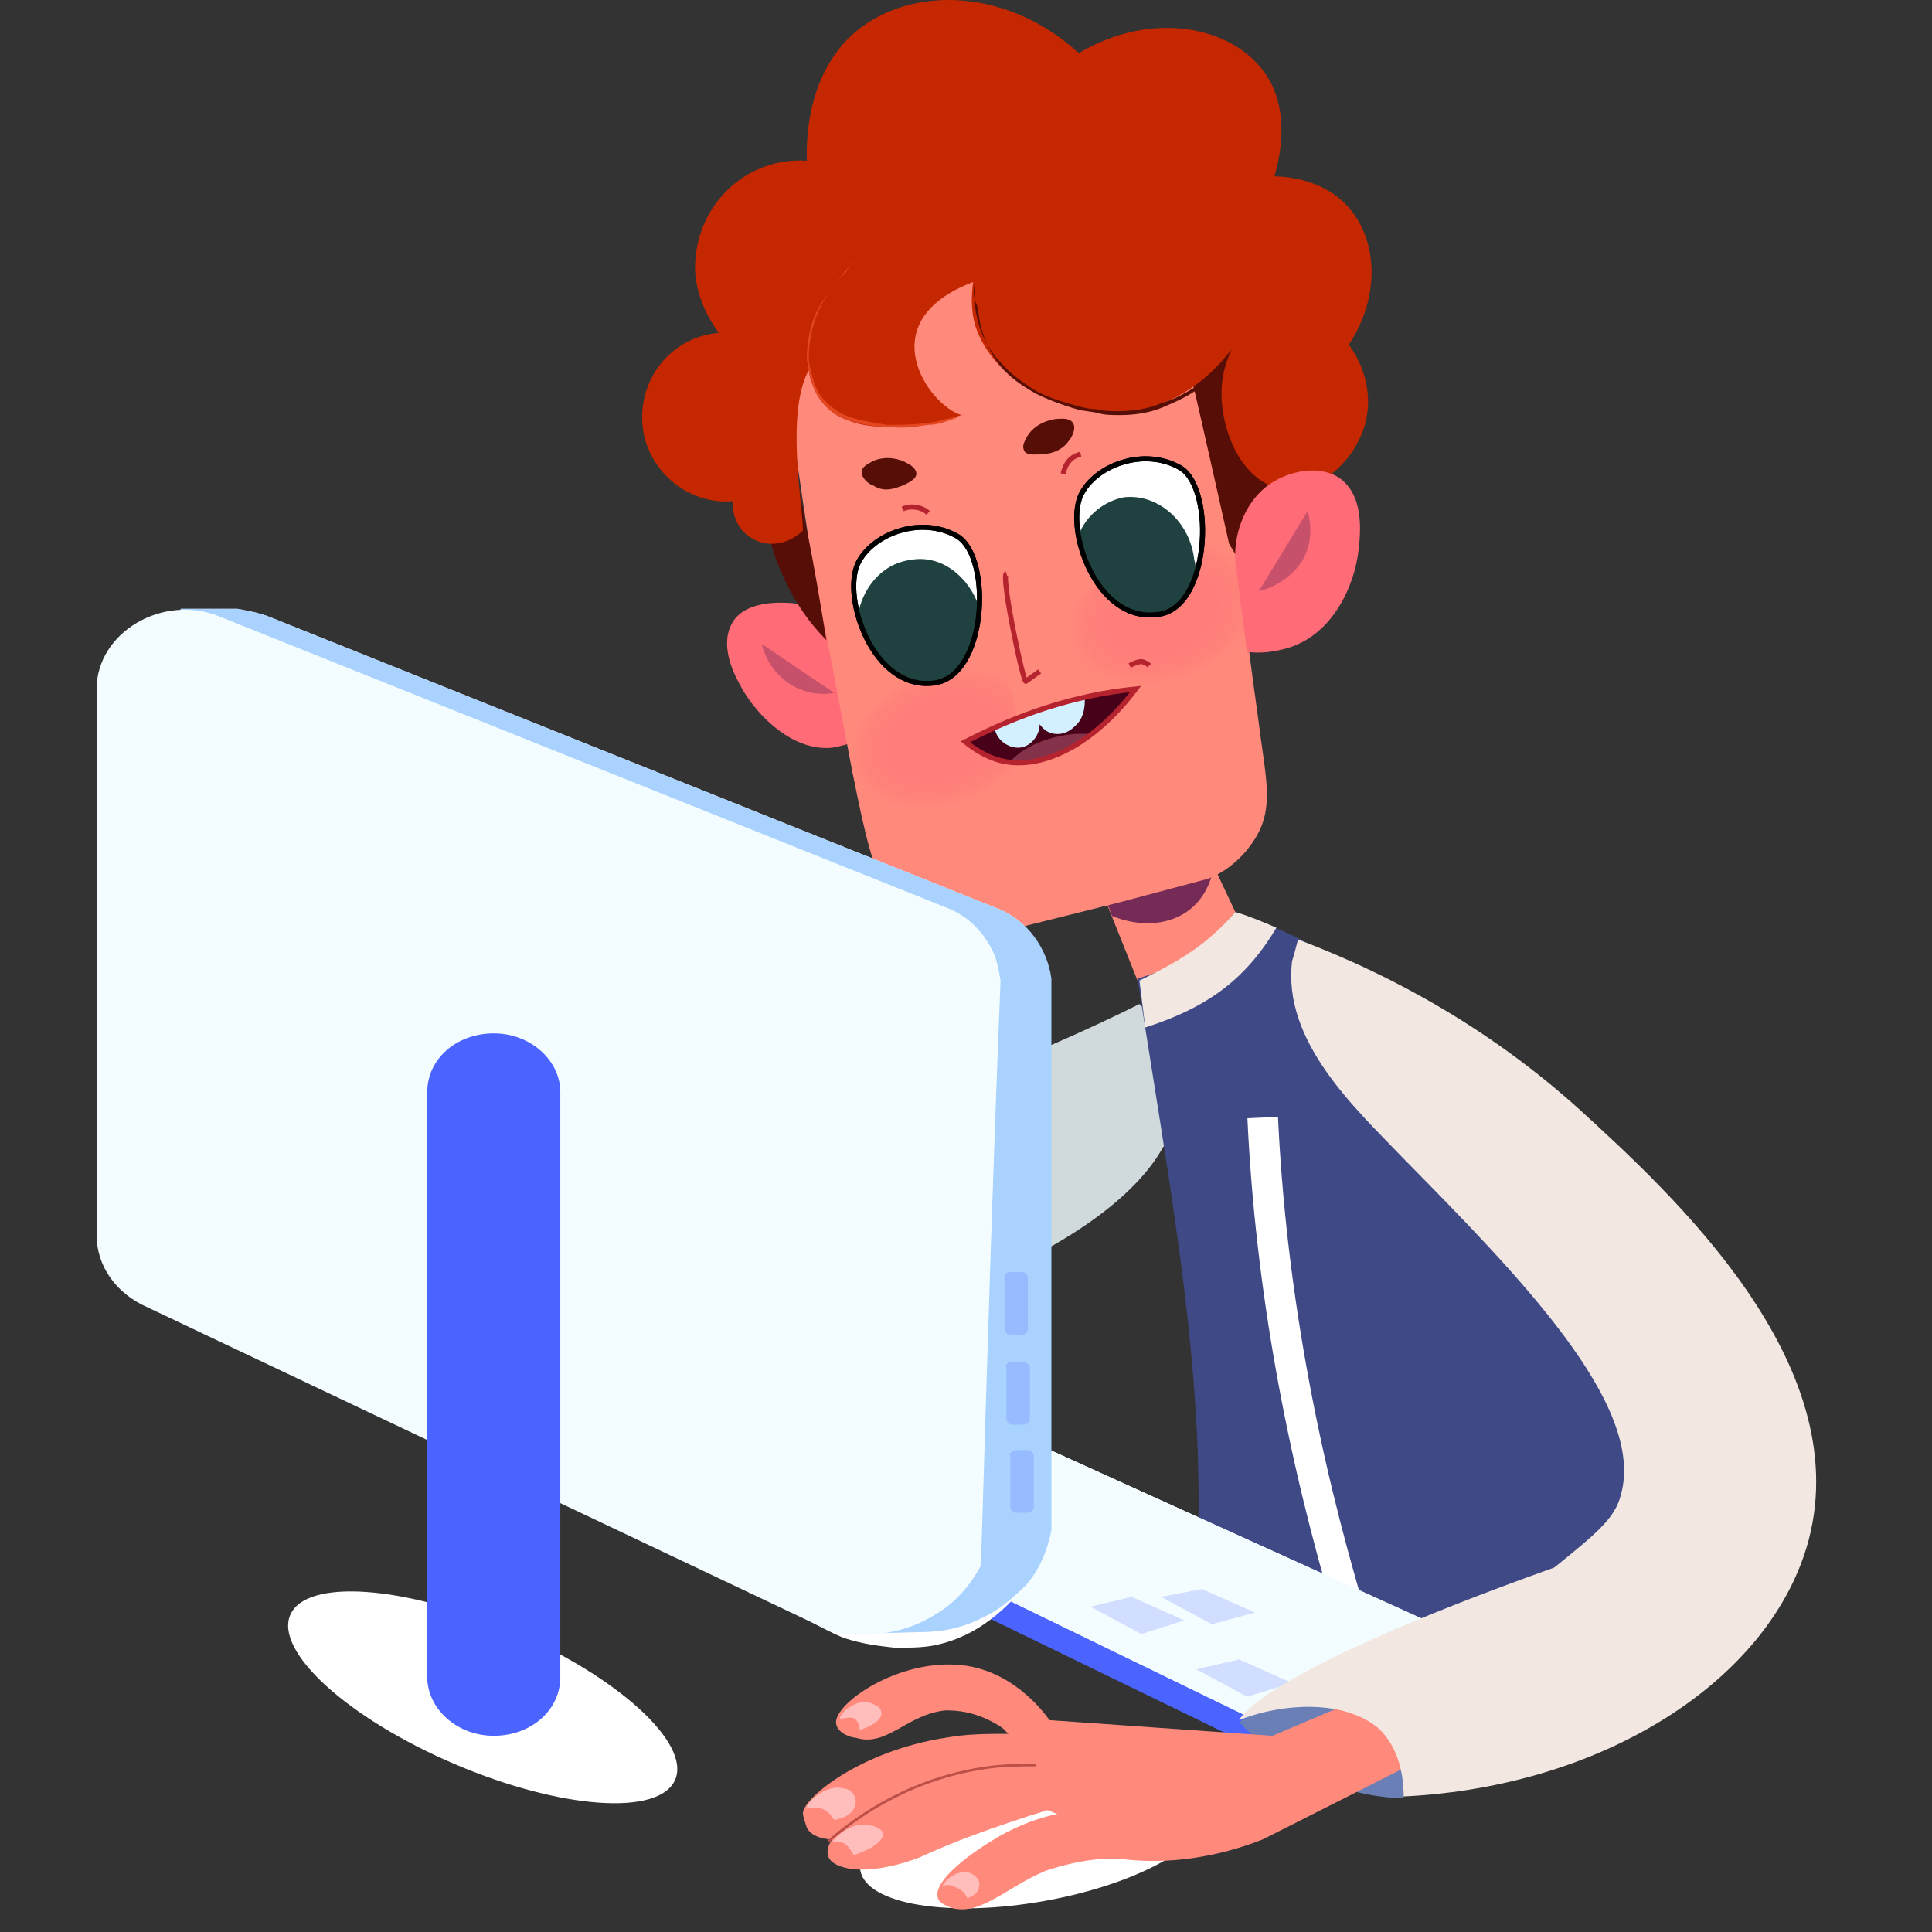
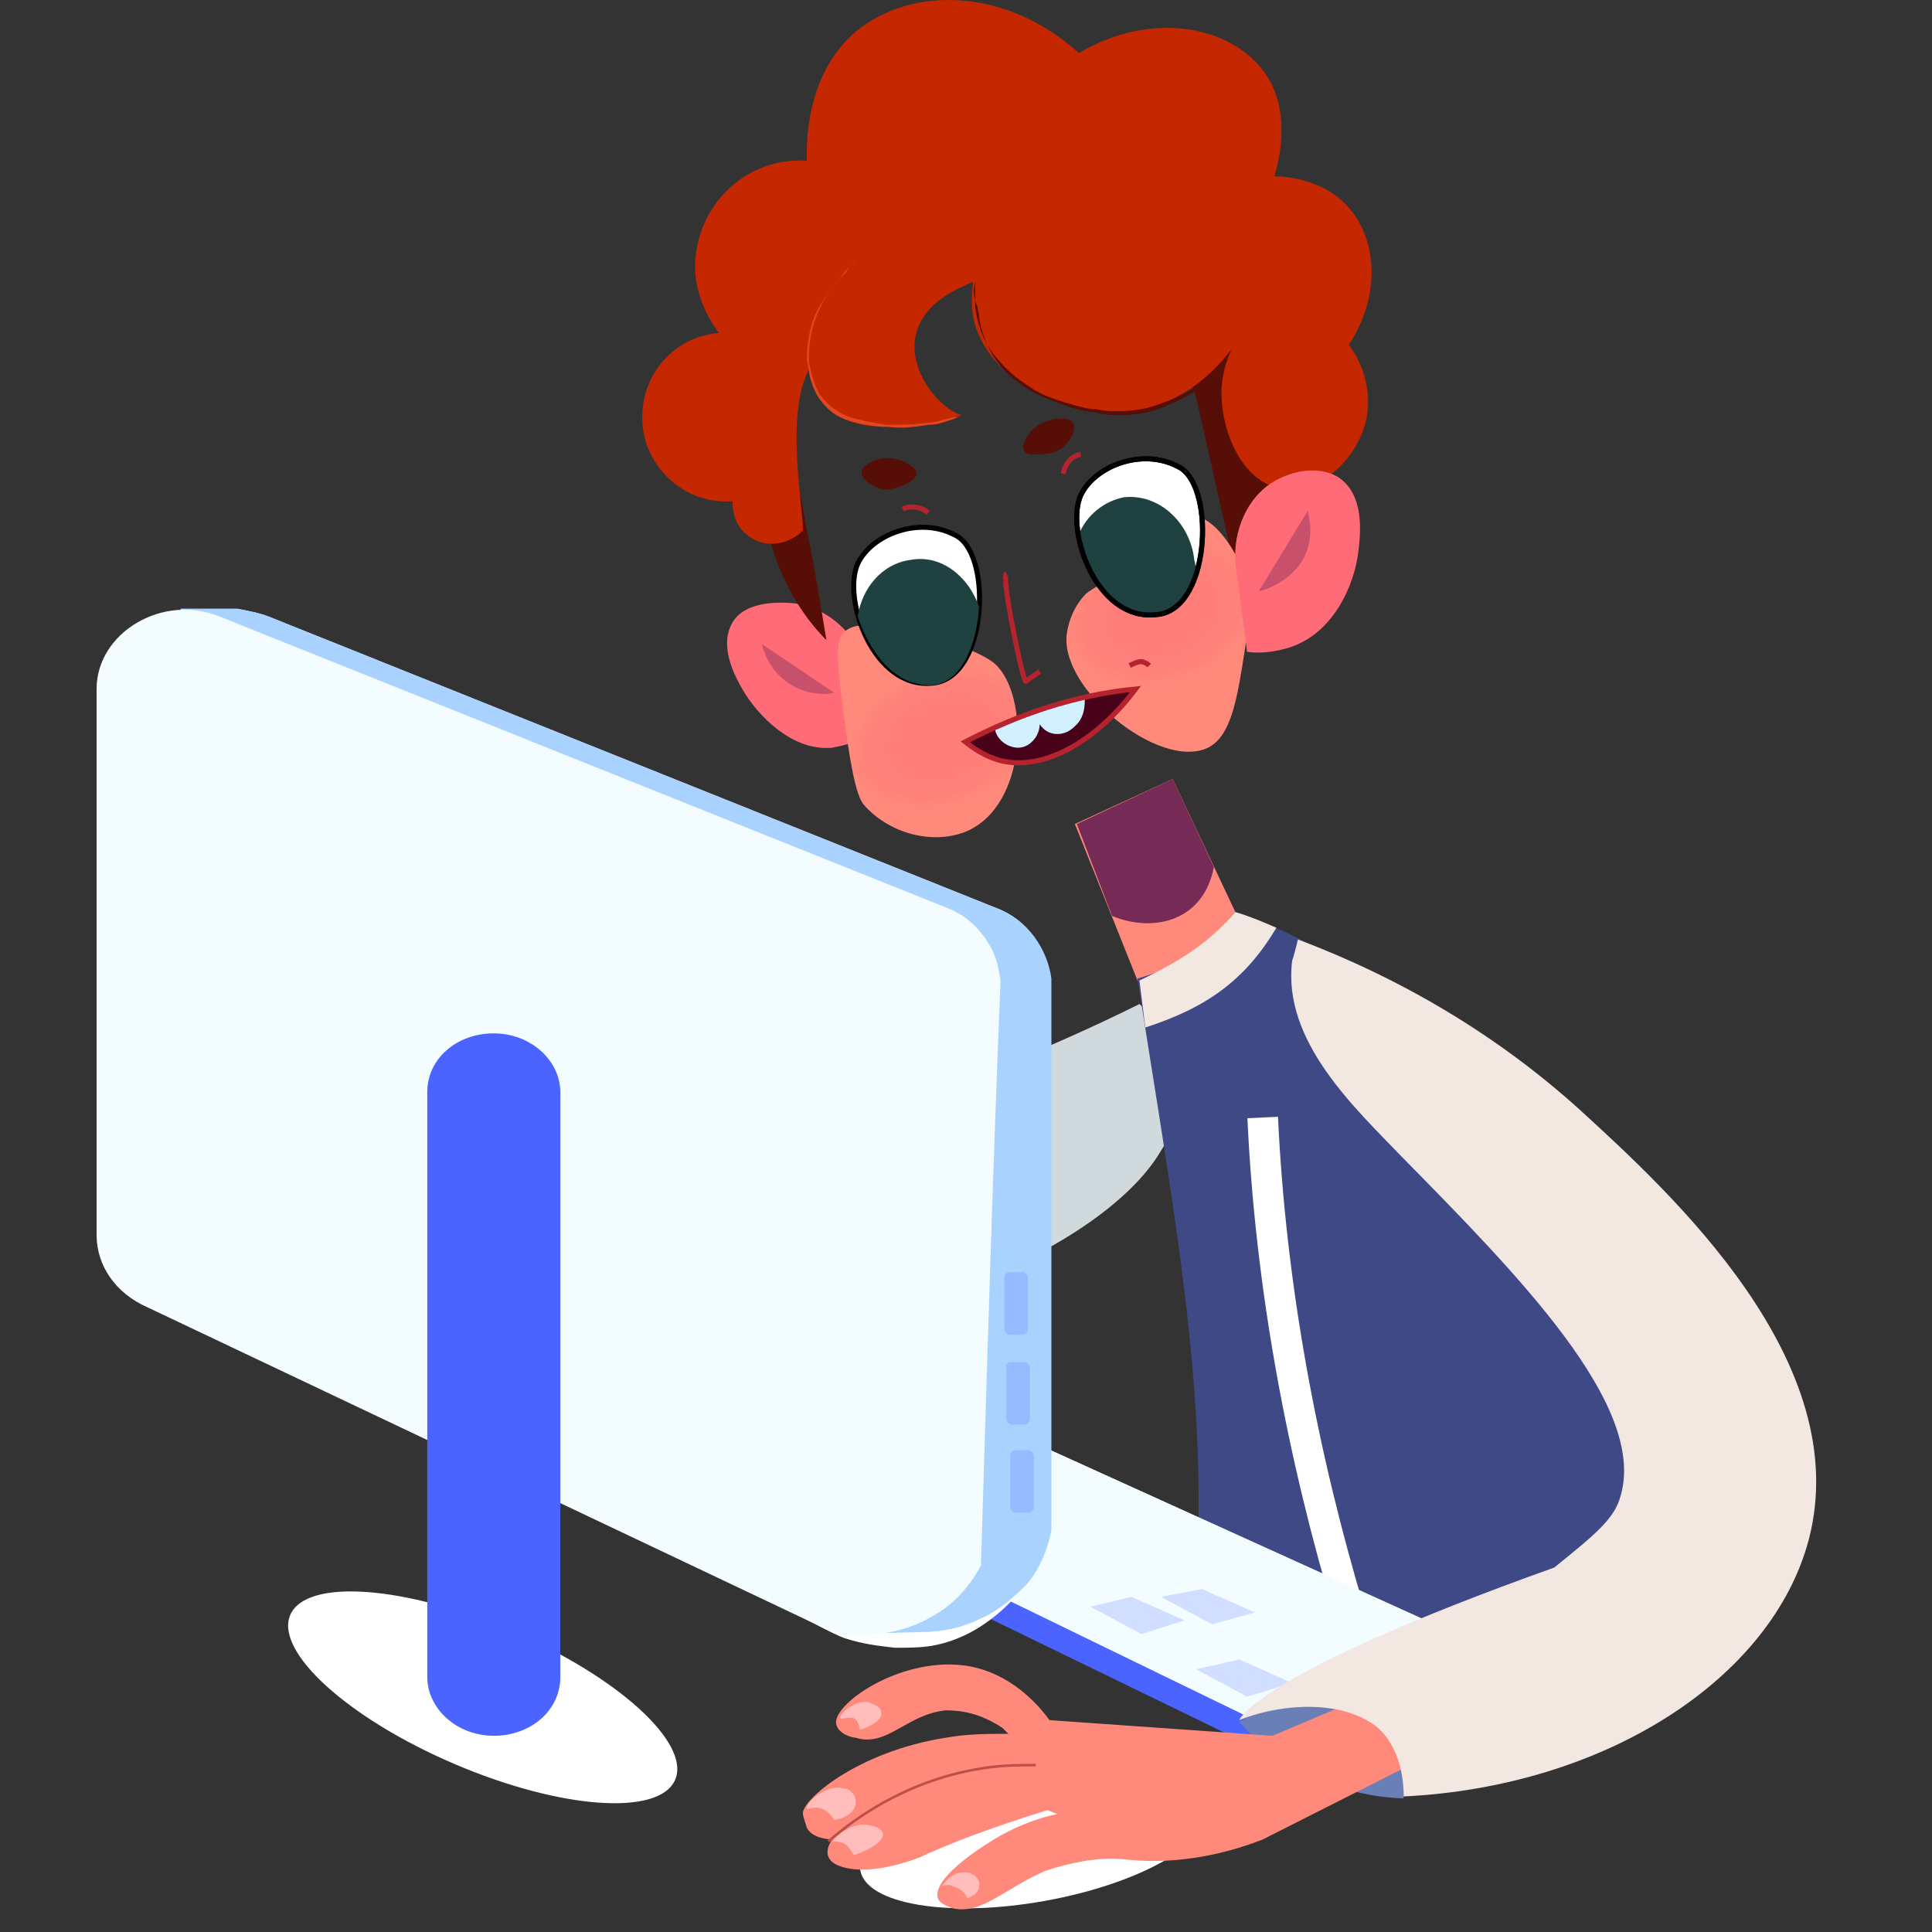
<svg xmlns="http://www.w3.org/2000/svg" width="100" height="100" viewBox="0 0 100 100" fill="none">
  <rect x="0" y="0" width="100" height="100" fill="#333333" stroke="none" />
  <path d="M59.789 51.867L58.877 50.753L55.637 42.651L60.7 40.322L63.941 47.208L59.789 51.867Z" fill="#FF897B" />
  <path d="M58.977 51.968C58.977 51.968 38.52 62.399 33.152 57.538C27.886 52.778 26.063 40.727 26.063 40.727L15.43 42.752C15.43 42.752 16.544 63.614 34.064 67.969C43.887 70.4 56.951 64.931 60.091 59.564C62.825 55.31 58.977 51.968 58.977 51.968Z" fill="#D0DADD" />
  <path d="M63.941 47.208C78.524 52.272 85.208 67.361 88.448 87.008L61.713 84.273C62.827 73.336 60.902 63.715 58.877 50.651C61.307 49.942 62.624 49.031 63.941 47.208Z" fill="#3F4986" />
  <path d="M63.939 47.208C64.648 47.411 65.357 47.714 66.066 48.018C64.445 50.752 62.42 52.17 59.28 53.183L58.977 50.752C61.306 49.639 62.622 48.727 63.939 47.208Z" fill="#F2E7E1" />
  <path d="M65.357 57.842C65.763 66.551 67.383 75.261 69.915 83.666" stroke="white" stroke-width="1.585" stroke-miterlimit="10" />
  <path d="M60.701 40.322L55.738 42.651L57.561 47.411C59.789 48.322 62.321 47.613 62.827 44.879L60.701 40.322Z" fill="#762A56" />
  <path d="M43.99 32.929C43.787 32.625 42.673 31.308 40.85 31.207C40.648 31.207 38.622 31.005 37.913 32.22C37.204 33.435 38.015 34.954 38.42 35.663C39.23 37.081 41.053 38.904 43.078 38.701C43.584 38.6 44.091 38.499 44.597 38.195L43.99 32.929Z" fill="#FF6B76" />
-   <path d="M40.951 21.587C41.154 23.207 41.458 25.334 41.863 27.967C42.166 30.093 42.47 31.309 42.977 33.942C44.901 44.069 45.103 45.791 46.926 47.209C47.635 47.715 48.749 48.424 50.673 48.525C53.104 47.917 55.534 47.31 57.965 46.702C59.484 46.297 61.003 45.892 62.522 45.487C63.332 45.183 64.345 44.474 65.054 43.259C65.864 41.841 65.56 40.423 65.256 38.195C65.054 36.575 64.649 34.043 64.345 30.904C63.94 27.359 63.13 23.815 62.016 20.473C60.092 14.7 58.876 11.054 55.433 9.637C51.787 8.118 47.939 10.244 47.23 10.649C41.356 13.688 40.951 21.08 40.951 21.587Z" fill="#FF897B" />
  <path d="M40.142 28.878C40.75 30.498 41.56 31.916 42.775 33.132C42.472 31.309 42.168 29.384 41.763 27.46C41.256 24.523 40.649 21.688 39.94 18.953C40.345 17.232 41.256 14.7 43.383 12.776C47.839 8.826 55.434 9.13 58.574 12.472C58.776 12.675 58.979 12.978 59.181 13.181C60.194 14.599 60.7 16.017 61.815 20.169C62.017 20.979 63.941 29.587 63.941 29.587L66.676 24.827C66.777 23.004 66.574 19.257 64.853 15.51C63.435 12.371 61.106 9.636 58.27 7.712C50.27 5.383 42.472 8.522 39.636 14.194C37.206 18.953 39.028 24.017 39.433 25.232C39.433 26.346 39.737 27.663 40.142 28.878Z" fill="#560E07" />
  <path d="M41.863 19.156C41.964 19.865 42.369 20.574 42.875 21.08C43.787 21.992 45.002 22.093 46.015 22.093C47.331 22.194 48.547 21.89 49.762 21.485C48.04 20.979 45.002 16.624 50.369 14.599C50.268 15.308 50.268 16.118 50.471 16.827C51.382 19.764 55.23 21.789 58.674 21.283C62.421 20.675 64.244 17.434 64.446 16.928C64.041 17.434 63.332 18.548 63.231 20.067C63.13 22.194 64.244 25.03 66.472 25.334C68.092 25.536 69.712 24.118 70.32 22.802C71.13 21.283 70.928 19.358 69.814 17.839C71.434 15.409 71.333 12.472 69.814 10.75C68.497 9.231 66.472 9.13 65.965 9.13C66.067 8.725 66.978 5.889 65.459 3.763C63.737 1.332 59.585 0.522 55.838 2.75C52.192 -0.592 47.23 -0.795 44.293 1.636C41.559 3.965 41.761 7.814 41.761 8.32C38.723 8.117 36.191 10.447 35.989 13.485C35.888 14.801 36.394 16.118 37.204 17.232C34.773 17.434 33.052 19.561 33.255 21.992C33.457 24.321 35.584 26.144 37.913 25.941C37.913 26.751 38.217 27.46 38.926 27.865C39.736 28.372 40.85 28.169 41.559 27.46C41.559 26.144 40.647 21.384 41.863 19.156Z" fill="#C52700" />
  <path d="M64.447 33.537C64.042 36.17 63.738 38.094 62.523 38.702C59.991 39.917 54.725 35.562 55.231 32.727C55.434 31.41 56.244 30.701 56.244 30.701C56.649 30.397 57.156 30.195 58.168 29.283C58.27 29.182 58.371 29.081 58.472 29.081C58.573 28.878 59.586 26.853 61.105 26.65C62.827 26.346 63.941 28.676 64.143 29.081C64.852 30.499 64.65 31.916 64.447 33.537Z" fill="url(#paint0_radial_4287_57177)" />
  <path d="M44.698 41.639C45.913 43.056 48.141 43.765 49.964 43.056C53.205 41.74 53.306 35.967 51.483 34.347C50.875 33.841 49.66 33.436 49.458 33.334C48.647 33.132 47.837 32.929 47.128 33.031C46.824 32.929 44.596 31.815 43.685 32.727C43.28 33.132 43.28 33.739 43.584 36.373C43.989 39.512 44.293 41.132 44.698 41.639Z" fill="url(#paint1_radial_4287_57177)" />
  <path d="M44.395 13.383C43.889 13.788 43.483 14.396 43.078 14.902C42.673 15.409 42.369 16.016 42.167 16.624C41.964 17.232 41.863 17.941 41.863 18.548C41.863 18.852 41.964 19.156 42.066 19.561C42.167 19.865 42.268 20.169 42.471 20.472C42.876 20.979 43.382 21.384 43.99 21.586C44.597 21.789 45.306 21.89 45.914 21.991C46.623 21.991 47.23 21.991 47.939 21.89C48.243 21.89 48.648 21.789 48.952 21.688C49.155 21.688 49.256 21.586 49.458 21.586C49.661 21.586 49.762 21.485 49.965 21.384C49.661 21.586 49.357 21.688 49.053 21.789C48.749 21.89 48.446 21.991 48.041 21.991C47.332 22.093 46.724 22.194 46.015 22.093C45.306 22.093 44.699 21.991 43.99 21.789C43.281 21.586 42.775 21.181 42.369 20.574C42.167 20.27 42.066 19.966 41.964 19.662C41.863 19.358 41.863 18.953 41.762 18.649C41.762 17.941 41.863 17.232 42.066 16.624C42.268 16.016 42.673 15.409 43.078 14.902C43.281 14.599 43.483 14.396 43.787 14.092C43.888 13.89 44.091 13.586 44.395 13.383Z" fill="#E34722" />
  <path d="M50.471 14.599C50.471 15.004 50.471 15.409 50.471 15.713C50.471 16.118 50.572 16.422 50.673 16.827C50.876 17.536 51.281 18.245 51.787 18.751C52.294 19.359 52.901 19.764 53.509 20.169C54.218 20.574 54.927 20.777 55.636 20.979C56.041 21.081 56.344 21.182 56.75 21.182C57.155 21.283 57.459 21.283 57.864 21.283C58.573 21.283 59.383 21.182 60.092 20.878C60.801 20.675 61.51 20.27 62.117 19.865C62.421 19.663 62.725 19.359 63.029 19.156C63.332 18.852 63.535 18.65 63.737 18.346C63.332 18.954 62.826 19.561 62.218 19.966C61.611 20.473 60.902 20.777 60.193 21.081C59.484 21.384 58.674 21.486 57.965 21.486C57.56 21.486 57.155 21.486 56.851 21.384C56.446 21.283 56.041 21.283 55.737 21.182C55.028 20.979 54.218 20.675 53.61 20.372C52.901 19.966 52.294 19.561 51.787 18.954C51.281 18.346 50.977 17.637 50.775 16.928C50.673 16.523 50.673 16.22 50.572 15.814C50.37 15.409 50.37 15.004 50.471 14.599Z" fill="#560E07" />
  <path d="M58.473 34.448C58.675 34.347 58.878 34.246 59.08 34.246C59.182 34.246 59.384 34.347 59.485 34.448" stroke="#B5232E" stroke-width="0.259" stroke-miterlimit="10" />
  <path d="M63.939 29.08C63.838 27.46 64.547 25.84 65.762 25.029C66.674 24.422 68.193 24.017 69.307 24.726C70.623 25.637 70.421 27.561 70.319 28.473C70.117 30.296 69.003 32.828 66.674 33.536C65.965 33.739 65.256 33.84 64.547 33.739L63.939 29.08Z" fill="#FF6B76" />
  <path d="M46.725 26.346C47.13 26.144 47.737 26.245 48.041 26.549" stroke="#B5232E" stroke-width="0.259" stroke-miterlimit="10" />
  <path d="M55.939 23.511C55.432 23.612 55.129 24.017 55.027 24.523" stroke="#B5232E" stroke-width="0.259" stroke-miterlimit="10" />
  <path d="M44.598 24.422C44.598 24.118 45.104 23.916 45.307 23.814C45.914 23.612 46.522 23.713 47.028 24.017C47.231 24.118 47.433 24.321 47.433 24.523C47.433 24.827 46.927 25.03 46.724 25.131C46.421 25.232 45.813 25.536 45.205 25.131C45.104 25.131 44.598 24.827 44.598 24.422Z" fill="#560E07" />
  <path d="M55.535 21.89C55.332 21.586 54.826 21.688 54.623 21.688C54.016 21.789 53.408 22.093 53.104 22.7C53.003 22.903 52.902 23.105 53.003 23.308C53.104 23.612 53.712 23.511 53.914 23.511C54.218 23.511 54.927 23.409 55.332 22.802C55.433 22.7 55.737 22.194 55.535 21.89Z" fill="#560E07" />
  <path d="M65.156 30.599L67.688 26.447C67.891 27.257 67.891 28.068 67.486 28.878C66.777 30.194 65.257 30.599 65.156 30.599Z" fill="#C7506B" />
  <path d="M43.181 35.866L39.434 33.334C39.839 35.056 41.459 36.17 43.181 35.866Z" fill="#C7506B" />
  <path d="M52.092 29.689C51.788 29.79 53.003 35.562 53.104 35.258L53.813 34.752" stroke="#B5232E" stroke-width="0.259" stroke-miterlimit="10" />
  <path d="M61.103 24.22C59.179 23.106 56.647 24.119 55.938 25.638C55.128 27.46 56.748 32.119 59.786 31.815C62.622 31.714 62.926 25.334 61.103 24.22Z" fill="white" stroke="black" stroke-width="0.259" stroke-miterlimit="10" />
  <path d="M61.815 29.992C61.41 31.005 60.701 31.815 59.789 31.916C57.561 32.018 56.144 29.689 55.84 27.663C56.245 26.65 57.156 25.941 58.169 25.739C59.992 25.536 61.612 27.055 61.815 28.98C61.916 29.283 61.916 29.689 61.815 29.992Z" fill="#1F4240" />
  <path d="M61.103 24.22C59.179 23.106 56.647 24.119 55.938 25.638C55.128 27.46 56.748 32.119 59.786 31.815C62.622 31.714 62.926 25.334 61.103 24.22Z" stroke="black" stroke-width="0.259" stroke-miterlimit="10" />
  <path d="M49.56 27.764C47.636 26.65 45.104 27.663 44.395 29.182C43.585 31.005 45.205 35.663 48.243 35.36C51.079 35.157 51.383 28.878 49.56 27.764Z" fill="white" stroke="black" stroke-width="0.259" stroke-miterlimit="10" />
  <path d="M50.673 31.41C50.572 33.334 49.762 35.36 48.243 35.461C46.319 35.562 45.002 33.739 44.395 31.916C44.597 30.499 45.61 29.182 47.129 28.98C48.749 28.676 50.167 29.891 50.673 31.41Z" fill="#1F4240" />
-   <path d="M49.56 27.764C47.636 26.65 45.104 27.663 44.395 29.182C43.585 31.005 45.205 35.663 48.243 35.36C51.079 35.157 51.383 28.878 49.56 27.764Z" stroke="black" stroke-width="0.259" stroke-miterlimit="10" />
  <path d="M49.965 38.397C52.699 36.98 55.636 35.967 58.776 35.663C56.649 38.499 53.813 40.018 51.585 39.309C50.977 39.106 50.471 38.803 49.965 38.397Z" fill="#470118" />
-   <path d="M56.344 37.992C55.027 39.005 53.508 39.512 52.293 39.41C53.306 38.296 55.23 37.891 56.344 37.992Z" fill="#833249" />
  <path d="M51.484 37.587C51.484 38.195 52.092 38.701 52.7 38.701C53.307 38.701 53.814 38.094 53.814 37.486C54.016 37.79 54.32 37.992 54.725 37.992C55.029 37.992 55.333 37.891 55.636 37.587C56.244 37.081 56.143 36.17 56.143 36.068C55.333 36.271 54.421 36.575 53.51 36.879C52.801 37.081 52.193 37.284 51.484 37.587Z" fill="#D2F0FF" />
  <path d="M49.965 38.397C52.699 36.98 55.636 35.967 58.776 35.663C56.649 38.499 53.813 40.018 51.585 39.309C50.977 39.106 50.471 38.803 49.965 38.397Z" stroke="#B5232E" stroke-width="0.264" stroke-miterlimit="10" />
  <path d="M64.548 90.249L76.701 86.603L50.573 74.754L39.129 77.894L64.548 90.249Z" fill="#4B64FF" />
  <path d="M64.548 88.832L76.701 85.186L50.573 73.337L39.129 76.476L64.548 88.832Z" fill="white" />
  <path d="M64.548 88.832L76.701 85.186L50.573 73.337L39.129 76.476L64.548 88.832Z" fill="#F3FDFF" />
  <path d="M74.371 86.503V85.895L76.7 85.186V86.604L74.371 86.503Z" fill="#4B64FF" />
  <path opacity="0.2" d="M64.549 87.819L66.878 87.11L64.144 85.894L61.916 86.401L64.549 87.819Z" fill="#4B64FF" />
  <path opacity="0.2" d="M62.727 84.071L64.955 83.464L62.22 82.249L60.094 82.654L62.727 84.071Z" fill="#4B64FF" />
  <path opacity="0.2" d="M59.078 84.579L61.306 83.87L58.572 82.654L56.445 83.161L59.078 84.579Z" fill="#4B64FF" />
  <path opacity="0.2" d="M25.964 66.248C26.859 66.248 27.584 65.522 27.584 64.627C27.584 63.732 26.859 63.007 25.964 63.007C25.069 63.007 24.344 63.732 24.344 64.627C24.344 65.522 25.069 66.248 25.964 66.248Z" fill="#4B64FF" />
  <path d="M51.584 47.006L13.911 31.916C13.405 31.714 12.797 31.613 12.291 31.511H9.354L7.531 63.918C27.279 75.767 41.964 84.173 43.685 84.78C44.597 85.084 45.407 85.185 46.318 85.287C47.027 85.287 47.635 85.287 48.243 85.185C51.078 84.679 52.699 82.451 53.002 82.147C53.61 81.337 54.116 80.324 54.319 79.312V50.753C54.218 49.133 53.205 47.614 51.584 47.006Z" fill="white" />
  <path d="M51.584 47.006L13.911 31.916C13.405 31.714 12.797 31.613 12.291 31.511H9.354L7.531 63.918L43.685 84.578L47.635 84.477C48.749 84.477 49.762 84.274 50.774 83.768C51.686 83.362 52.395 82.755 53.104 82.046C53.812 81.236 54.218 80.223 54.42 79.21V50.652C54.218 49.133 53.205 47.614 51.584 47.006Z" fill="#A9D2FF" />
  <path d="M5 35.664V63.919C5 65.539 6.013 66.957 7.633 67.666L43.078 84.477C43.686 84.578 46.015 84.983 48.243 83.666C49.357 83.059 50.167 82.147 50.775 81.033C51.079 70.906 51.383 60.779 51.788 50.753C51.686 50.145 51.585 49.538 51.281 49.032C50.775 48.12 50.066 47.411 49.053 47.006L11.38 31.917C8.443 30.701 5 32.727 5 35.664Z" fill="#F3FDFF" />
  <path d="M34.947 92.118C35.761 90.215 31.961 86.764 26.459 84.409C20.958 82.054 15.838 81.687 15.023 83.59C14.209 85.492 18.009 88.943 23.511 91.298C29.012 93.653 34.132 94.02 34.947 92.118Z" fill="white" />
  <path d="M25.558 89.844C23.634 89.844 22.115 88.426 22.115 86.806V56.526C22.115 54.804 23.634 53.487 25.558 53.487C27.483 53.487 29.002 54.905 29.002 56.526V86.806C29.002 88.527 27.483 89.844 25.558 89.844Z" fill="#4B64FF" />
  <path opacity="0.2" d="M52.598 75.058H53.206C53.408 75.058 53.51 75.261 53.51 75.362V77.995C53.51 78.198 53.307 78.299 53.206 78.299H52.598C52.396 78.299 52.294 78.096 52.294 77.995V75.362C52.193 75.261 52.396 75.058 52.598 75.058Z" fill="#4B64FF" />
  <path opacity="0.2" d="M52.395 70.501H53.003C53.205 70.501 53.307 70.703 53.307 70.804V73.437C53.307 73.64 53.104 73.741 53.003 73.741H52.395C52.193 73.741 52.091 73.539 52.091 73.437V70.804C51.99 70.602 52.193 70.501 52.395 70.501Z" fill="#4B64FF" />
  <path opacity="0.2" d="M52.294 65.843H52.902C53.104 65.843 53.205 66.045 53.205 66.147V68.78C53.205 68.982 53.003 69.084 52.902 69.084H52.294C52.092 69.084 51.99 68.881 51.99 68.78V66.147C51.99 65.944 52.092 65.843 52.294 65.843Z" fill="#4B64FF" />
  <path d="M64.144 89.135C66.373 91.565 69.411 92.983 72.651 93.085V86.907C69.613 86.806 66.676 87.514 64.144 89.135Z" fill="#697FB5" />
  <path d="M54.072 98.392C59.026 97.504 62.787 95.356 62.471 93.594C62.156 91.833 57.883 91.124 52.928 92.012C47.974 92.9 44.213 95.048 44.529 96.81C44.844 98.572 49.117 99.28 54.072 98.392Z" fill="white" />
  <path d="M83.79 85.894L65.358 95.211C63.029 96.123 60.497 96.528 58.067 96.224C56.75 96.123 55.332 96.427 54.117 96.832C51.99 97.743 50.775 99.161 49.256 98.756C49.053 98.655 48.648 98.553 48.547 98.249C48.243 97.338 50.37 95.819 51.788 95.009C52.699 94.502 53.712 94.097 54.724 93.895L54.218 93.692C51.281 94.604 49.155 95.414 47.636 96.123C47.636 96.123 45.205 97.136 43.585 96.629C42.268 96.224 43.078 95.211 43.078 95.211C43.078 95.211 42.066 95.211 41.762 94.604C41.762 94.604 41.559 93.996 41.559 93.895C41.458 93.186 44.395 90.654 48.952 89.945C50.066 89.743 51.079 89.743 52.193 89.743L51.889 89.439C50.674 88.629 49.661 88.528 48.952 88.528C46.927 88.73 45.914 90.452 44.294 89.945C44.091 89.945 43.382 89.743 43.281 89.236C43.078 88.224 46.522 85.793 49.864 86.198C52.294 86.502 53.813 88.325 54.319 89.034L65.864 89.844L79.739 83.97L83.79 85.894Z" fill="#FF897B" />
  <path d="M42.875 95.312C44.495 93.895 47.331 91.97 51.281 91.464C52.091 91.363 52.901 91.363 53.61 91.363" stroke="#BC5048" stroke-width="0.132" stroke-miterlimit="10" />
  <path d="M50.168 96.933C49.661 96.832 49.155 97.034 48.75 97.642C48.953 97.541 49.155 97.541 49.358 97.642C49.661 97.743 49.965 97.946 50.066 98.25C50.37 98.148 50.674 97.946 50.674 97.642C50.775 97.338 50.472 97.034 50.168 96.933Z" fill="#FFBEBC" />
  <path d="M45.104 94.502C44.496 94.299 43.686 94.603 43.078 95.312C43.281 95.312 43.483 95.312 43.686 95.413C43.888 95.515 44.091 95.819 44.192 96.021C45.104 95.717 45.711 95.312 45.711 94.907C45.61 94.603 45.205 94.502 45.104 94.502Z" fill="#FFBEBC" />
  <path d="M43.687 92.578C42.775 92.274 41.661 93.388 41.762 93.591C41.762 93.692 42.066 93.49 42.471 93.591C42.775 93.692 42.978 93.894 43.18 94.198C43.889 94.097 44.294 93.692 44.294 93.287C44.294 92.882 43.99 92.578 43.687 92.578Z" fill="#FFBEBC" />
  <path d="M45.002 88.122C44.192 87.919 43.382 88.831 43.483 88.932C43.483 89.034 43.888 88.831 44.192 88.932C44.395 89.034 44.496 89.337 44.496 89.54C45.205 89.337 45.711 88.932 45.61 88.628C45.61 88.325 45.205 88.223 45.002 88.122Z" fill="#FFBEBC" />
  <path d="M67.183 48.627C72.55 50.652 77.512 53.589 81.766 57.437C86.526 61.792 96.045 70.501 93.615 79.717C91.691 86.907 83.082 92.477 72.651 92.984C72.651 92.579 72.651 90.756 71.436 89.54C71.234 89.338 70.626 88.831 69.411 88.528C66.676 87.92 64.144 89.034 64.144 89.034C64.144 89.034 64.853 86.705 80.449 81.135C82.576 79.413 83.589 78.603 83.893 77.388C85.209 72.729 78.626 66.045 72.55 59.868C70.12 57.336 66.373 53.893 66.879 49.74C66.98 49.437 67.081 49.032 67.183 48.627Z" fill="#F2E7E1" />
  <defs>
    <radialGradient id="paint0_radial_4287_57177" cx="0" cy="0" r="1" gradientUnits="userSpaceOnUse" gradientTransform="translate(60.181 31.736) rotate(-19.328) scale(6.935 4.865)">
      <stop offset="0.42" stop-color="#FF7E7A" />
      <stop offset="0.61" stop-color="#FF827A" />
      <stop offset="0.73" stop-color="#FF897B" />
    </radialGradient>
    <radialGradient id="paint1_radial_4287_57177" cx="0" cy="0" r="1" gradientUnits="userSpaceOnUse" gradientTransform="translate(48.818 38.199) rotate(160.672) scale(6.813 4.78)">
      <stop offset="0.42" stop-color="#FF7E7A" />
      <stop offset="0.61" stop-color="#FF827A" />
      <stop offset="0.73" stop-color="#FF897B" />
    </radialGradient>
  </defs>
</svg>